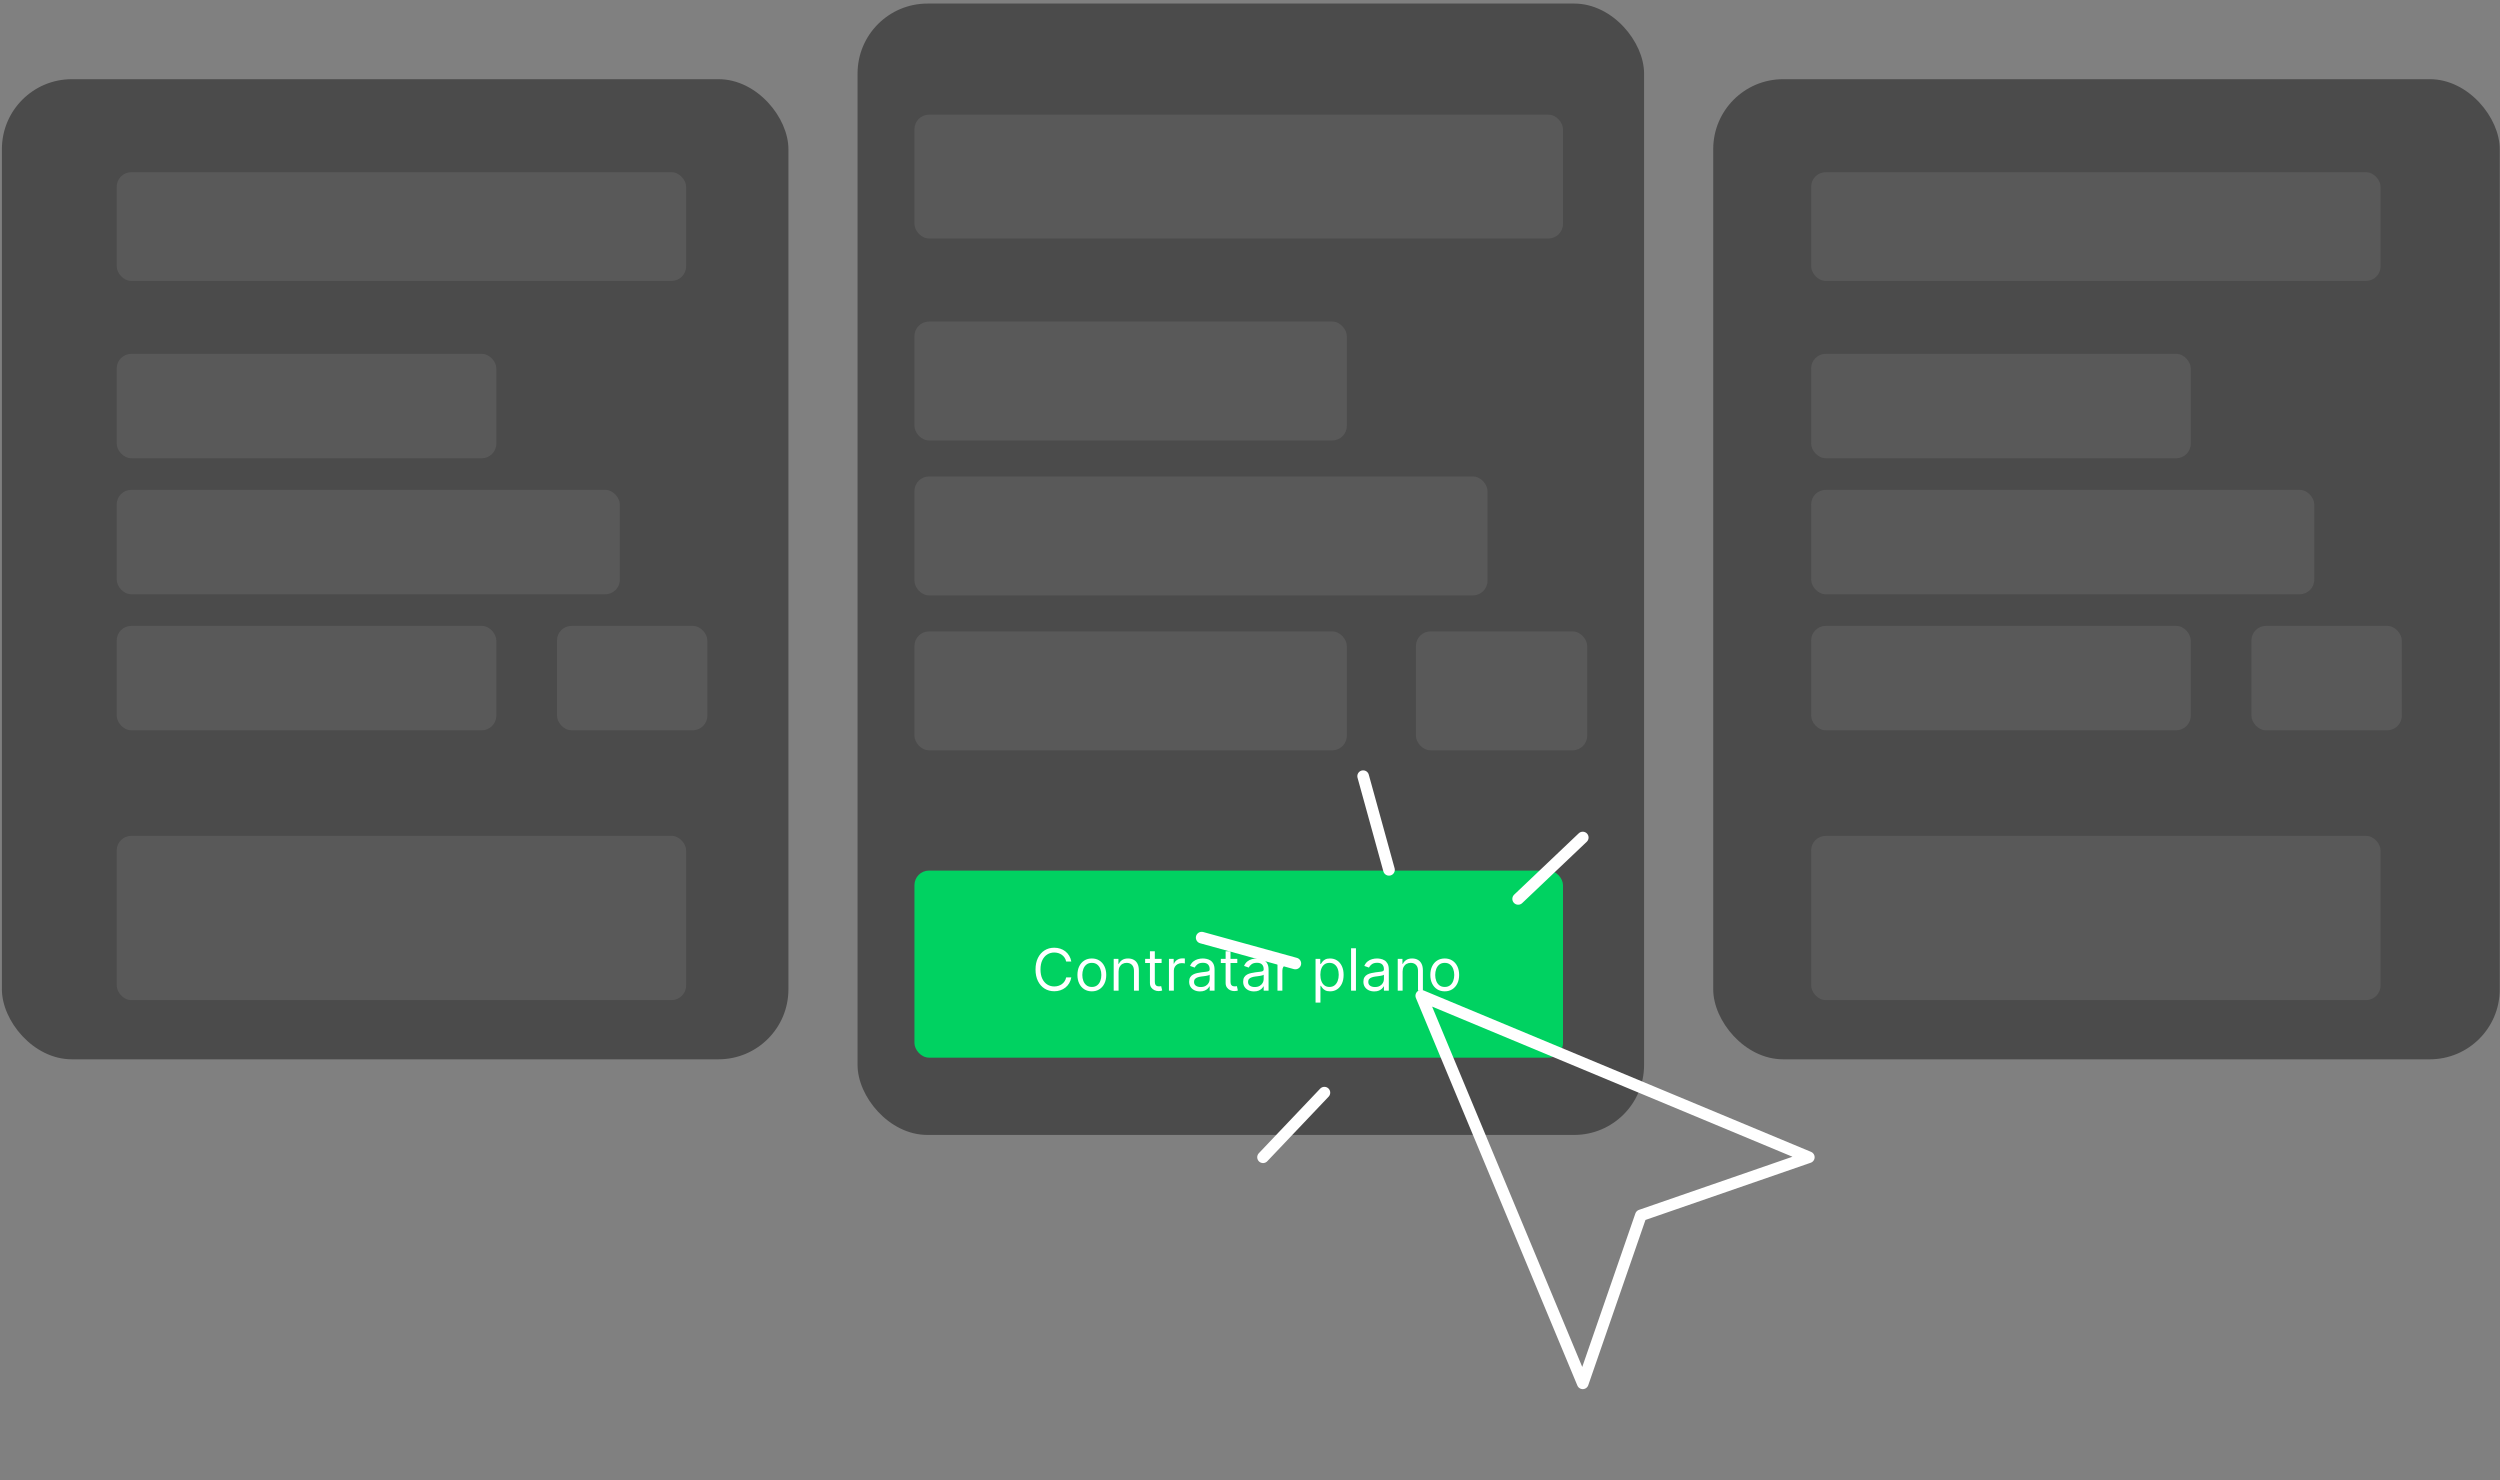
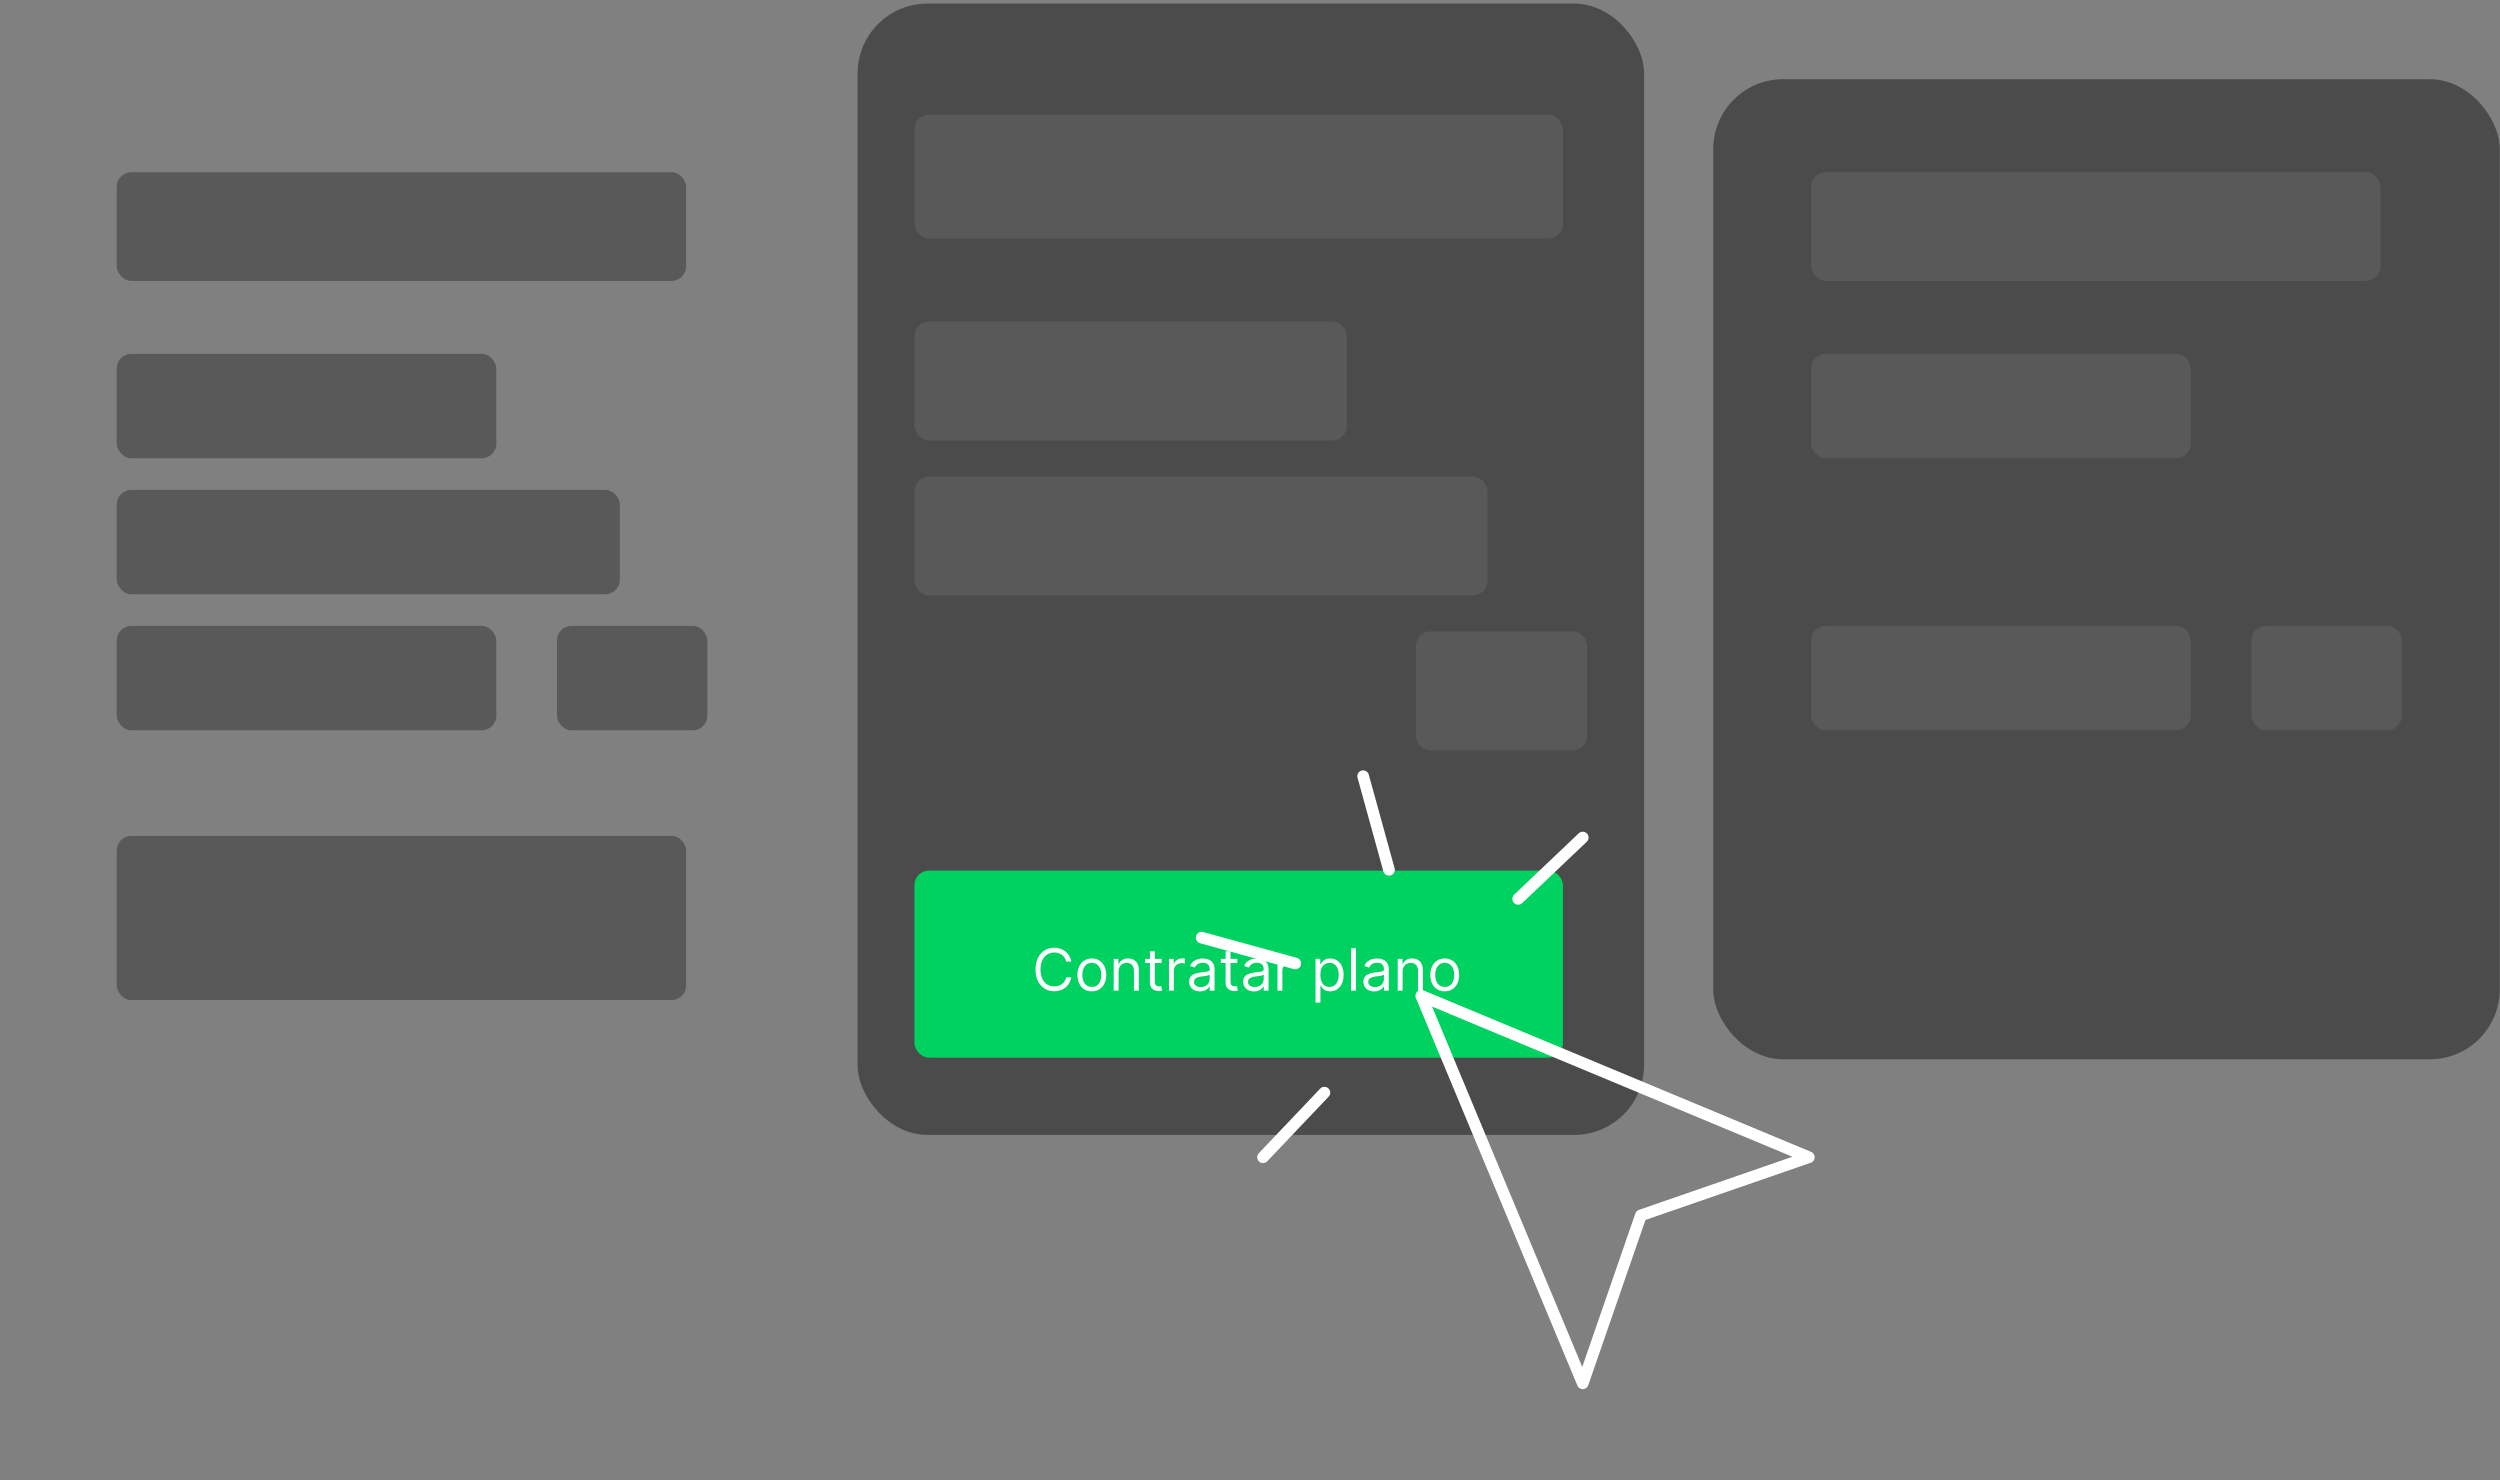
<svg xmlns="http://www.w3.org/2000/svg" width="429" height="254" viewBox="0 0 429 254" fill="none">
  <rect x="0" y="0" width="429" height="254" fill="#808080" stroke="none" />
-   <rect x="0.326" y="13.588" width="134.967" height="168.19" rx="12" fill="#4B4B4B" />
  <rect x="293.989" y="13.588" width="134.967" height="168.19" rx="12" fill="#4B4B4B" />
  <rect x="20.03" y="29.551" width="97.709" height="18.653" rx="2.5" fill="#595959" />
  <rect x="20.03" y="143.433" width="97.709" height="28.183" rx="2.5" fill="#595959" />
  <rect x="20.03" y="60.72" width="65.139" height="17.913" rx="2.5" fill="#595959" />
  <rect x="95.581" y="107.402" width="25.801" height="17.913" rx="2.5" fill="#595959" />
  <rect x="20.03" y="84.061" width="86.334" height="17.913" rx="2.5" fill="#595959" />
  <rect x="20.03" y="107.402" width="65.139" height="17.913" rx="2.5" fill="#595959" />
  <rect x="310.796" y="29.551" width="97.709" height="18.653" rx="2.5" fill="#595959" />
-   <rect x="310.796" y="143.433" width="97.709" height="28.183" rx="2.5" fill="#595959" />
  <rect x="310.796" y="60.72" width="65.139" height="17.913" rx="2.5" fill="#595959" />
  <rect x="386.347" y="107.402" width="25.801" height="17.913" rx="2.5" fill="#595959" />
-   <rect x="310.796" y="84.061" width="86.334" height="17.913" rx="2.5" fill="#595959" />
  <rect x="310.796" y="107.402" width="65.139" height="17.913" rx="2.5" fill="#595959" />
  <rect x="147.157" y="0.611" width="134.967" height="194.145" rx="12" fill="#4B4B4B" />
  <rect x="156.92" y="19.677" width="111.291" height="21.246" rx="2.5" fill="#595959" />
  <rect x="156.92" y="149.39" width="111.291" height="32.101" rx="2.5" fill="#00D261" />
  <rect x="156.92" y="55.178" width="74.194" height="20.403" rx="2.5" fill="#595959" />
  <rect x="242.974" y="108.35" width="29.388" height="20.403" rx="2.5" fill="#595959" />
  <rect x="156.92" y="81.764" width="98.335" height="20.403" rx="2.5" fill="#595959" />
-   <rect x="156.92" y="108.35" width="74.194" height="20.403" rx="2.5" fill="#595959" />
-   <path d="M183.834 165H182.953C182.901 164.747 182.81 164.524 182.679 164.332C182.552 164.141 182.395 163.98 182.211 163.849C182.028 163.717 181.826 163.617 181.603 163.551C181.381 163.485 181.149 163.452 180.907 163.452C180.467 163.452 180.068 163.563 179.711 163.786C179.356 164.008 179.073 164.336 178.862 164.769C178.654 165.202 178.549 165.734 178.549 166.364C178.549 166.993 178.654 167.525 178.862 167.958C179.073 168.391 179.356 168.719 179.711 168.942C180.068 169.164 180.467 169.276 180.907 169.276C181.149 169.276 181.381 169.242 181.603 169.176C181.826 169.11 182.028 169.012 182.211 168.881C182.395 168.749 182.552 168.587 182.679 168.395C182.81 168.201 182.901 167.978 182.953 167.727H183.834C183.767 168.099 183.647 168.432 183.471 168.725C183.296 169.019 183.078 169.268 182.818 169.474C182.558 169.678 182.265 169.833 181.941 169.94C181.619 170.046 181.274 170.099 180.907 170.099C180.287 170.099 179.736 169.948 179.253 169.645C178.77 169.342 178.39 168.911 178.113 168.352C177.836 167.794 177.697 167.131 177.697 166.364C177.697 165.597 177.836 164.934 178.113 164.375C178.39 163.816 178.77 163.385 179.253 163.082C179.736 162.779 180.287 162.628 180.907 162.628C181.274 162.628 181.619 162.681 181.941 162.788C182.265 162.894 182.558 163.05 182.818 163.256C183.078 163.46 183.296 163.709 183.471 164.002C183.647 164.293 183.767 164.626 183.834 165ZM187.359 170.114C186.867 170.114 186.434 169.996 186.063 169.762C185.693 169.528 185.405 169.2 185.196 168.778C184.99 168.357 184.887 167.865 184.887 167.301C184.887 166.733 184.99 166.237 185.196 165.813C185.405 165.389 185.693 165.06 186.063 164.826C186.434 164.592 186.867 164.474 187.359 164.474C187.851 164.474 188.282 164.592 188.652 164.826C189.023 165.06 189.312 165.389 189.518 165.813C189.726 166.237 189.831 166.733 189.831 167.301C189.831 167.865 189.726 168.357 189.518 168.778C189.312 169.2 189.023 169.528 188.652 169.762C188.282 169.996 187.851 170.114 187.359 170.114ZM187.359 169.361C187.733 169.361 188.041 169.265 188.282 169.073C188.524 168.881 188.702 168.629 188.818 168.317C188.934 168.004 188.992 167.666 188.992 167.301C188.992 166.937 188.934 166.597 188.818 166.282C188.702 165.967 188.524 165.713 188.282 165.518C188.041 165.324 187.733 165.227 187.359 165.227C186.985 165.227 186.677 165.324 186.436 165.518C186.194 165.713 186.015 165.967 185.899 166.282C185.783 166.597 185.725 166.937 185.725 167.301C185.725 167.666 185.783 168.004 185.899 168.317C186.015 168.629 186.194 168.881 186.436 169.073C186.677 169.265 186.985 169.361 187.359 169.361ZM191.948 166.719V170H191.11V164.545H191.92V165.398H191.991C192.118 165.121 192.313 164.898 192.573 164.73C192.833 164.56 193.17 164.474 193.581 164.474C193.951 164.474 194.274 164.55 194.551 164.702C194.828 164.851 195.043 165.078 195.197 165.384C195.351 165.687 195.428 166.07 195.428 166.534V170H194.59V166.591C194.59 166.162 194.479 165.829 194.256 165.589C194.034 165.348 193.728 165.227 193.34 165.227C193.072 165.227 192.833 165.285 192.623 165.401C192.414 165.517 192.25 165.687 192.129 165.909C192.008 166.132 191.948 166.402 191.948 166.719ZM199.332 164.545V165.256H196.505V164.545H199.332ZM197.329 163.239H198.167V168.438C198.167 168.674 198.201 168.852 198.27 168.97C198.341 169.086 198.431 169.164 198.54 169.205C198.651 169.242 198.768 169.261 198.891 169.261C198.984 169.261 199.059 169.257 199.119 169.247C199.178 169.235 199.225 169.226 199.261 169.219L199.431 169.972C199.374 169.993 199.295 170.014 199.193 170.036C199.091 170.059 198.962 170.071 198.806 170.071C198.569 170.071 198.337 170.02 198.11 169.918C197.885 169.817 197.698 169.661 197.549 169.453C197.402 169.245 197.329 168.982 197.329 168.665V163.239ZM200.592 170V164.545H201.402V165.369H201.459C201.558 165.099 201.738 164.88 201.999 164.712C202.259 164.544 202.552 164.46 202.879 164.46C202.941 164.46 203.018 164.461 203.11 164.464C203.202 164.466 203.272 164.47 203.32 164.474V165.327C203.291 165.32 203.226 165.309 203.124 165.295C203.025 165.278 202.919 165.27 202.808 165.27C202.543 165.27 202.306 165.326 202.098 165.437C201.892 165.546 201.729 165.697 201.608 165.891C201.49 166.083 201.43 166.302 201.43 166.548V170H200.592ZM205.918 170.128C205.572 170.128 205.259 170.063 204.977 169.933C204.695 169.8 204.472 169.609 204.306 169.361C204.14 169.11 204.057 168.807 204.057 168.452C204.057 168.139 204.119 167.886 204.242 167.692C204.365 167.495 204.53 167.341 204.736 167.23C204.942 167.119 205.169 167.036 205.417 166.982C205.668 166.925 205.92 166.88 206.174 166.847C206.505 166.804 206.774 166.772 206.98 166.751C207.188 166.727 207.34 166.688 207.434 166.634C207.531 166.579 207.58 166.484 207.58 166.349V166.321C207.58 165.971 207.484 165.698 207.292 165.504C207.103 165.31 206.815 165.213 206.429 165.213C206.029 165.213 205.716 165.301 205.488 165.476C205.261 165.651 205.101 165.838 205.009 166.037L204.214 165.753C204.356 165.421 204.545 165.163 204.782 164.979C205.021 164.792 205.281 164.661 205.563 164.588C205.847 164.512 206.126 164.474 206.401 164.474C206.576 164.474 206.777 164.496 207.005 164.538C207.234 164.579 207.456 164.663 207.669 164.79C207.884 164.918 208.063 165.111 208.205 165.369C208.347 165.627 208.418 165.973 208.418 166.406V170H207.58V169.261H207.537C207.481 169.38 207.386 169.506 207.253 169.641C207.121 169.776 206.944 169.891 206.724 169.986C206.504 170.08 206.235 170.128 205.918 170.128ZM206.046 169.375C206.377 169.375 206.657 169.31 206.884 169.18C207.114 169.049 207.286 168.881 207.402 168.675C207.521 168.469 207.58 168.253 207.58 168.026V167.259C207.545 167.301 207.466 167.34 207.346 167.376C207.227 167.409 207.09 167.438 206.934 167.464C206.78 167.488 206.629 167.509 206.483 167.528C206.338 167.545 206.221 167.559 206.131 167.571C205.913 167.599 205.71 167.646 205.52 167.71C205.333 167.771 205.182 167.865 205.066 167.99C204.952 168.113 204.895 168.281 204.895 168.494C204.895 168.786 205.003 169.006 205.219 169.155C205.436 169.302 205.712 169.375 206.046 169.375ZM212.32 164.545V165.256H209.493V164.545H212.32ZM210.317 163.239H211.155V168.438C211.155 168.674 211.189 168.852 211.258 168.97C211.329 169.086 211.419 169.164 211.528 169.205C211.639 169.242 211.756 169.261 211.88 169.261C211.972 169.261 212.048 169.257 212.107 169.247C212.166 169.235 212.213 169.226 212.249 169.219L212.419 169.972C212.363 169.993 212.283 170.014 212.181 170.036C212.08 170.059 211.951 170.071 211.794 170.071C211.558 170.071 211.326 170.02 211.098 169.918C210.873 169.817 210.686 169.661 210.537 169.453C210.39 169.245 210.317 168.982 210.317 168.665V163.239ZM215.186 170.128C214.84 170.128 214.526 170.063 214.245 169.933C213.963 169.8 213.739 169.609 213.573 169.361C213.408 169.11 213.325 168.807 213.325 168.452C213.325 168.139 213.386 167.886 213.51 167.692C213.633 167.495 213.797 167.341 214.003 167.23C214.209 167.119 214.436 167.036 214.685 166.982C214.936 166.925 215.188 166.88 215.441 166.847C215.773 166.804 216.041 166.772 216.247 166.751C216.456 166.727 216.607 166.688 216.702 166.634C216.799 166.579 216.848 166.484 216.848 166.349V166.321C216.848 165.971 216.752 165.698 216.56 165.504C216.371 165.31 216.083 165.213 215.697 165.213C215.297 165.213 214.983 165.301 214.756 165.476C214.529 165.651 214.369 165.838 214.277 166.037L213.481 165.753C213.623 165.421 213.813 165.163 214.049 164.979C214.288 164.792 214.549 164.661 214.831 164.588C215.115 164.512 215.394 164.474 215.669 164.474C215.844 164.474 216.045 164.496 216.272 164.538C216.502 164.579 216.723 164.663 216.936 164.79C217.152 164.918 217.331 165.111 217.473 165.369C217.615 165.627 217.686 165.973 217.686 166.406V170H216.848V169.261H216.805C216.748 169.38 216.653 169.506 216.521 169.641C216.388 169.776 216.212 169.891 215.992 169.986C215.772 170.08 215.503 170.128 215.186 170.128ZM215.314 169.375C215.645 169.375 215.924 169.31 216.152 169.18C216.381 169.049 216.554 168.881 216.67 168.675C216.788 168.469 216.848 168.253 216.848 168.026V167.259C216.812 167.301 216.734 167.34 216.613 167.376C216.495 167.409 216.358 167.438 216.201 167.464C216.047 167.488 215.897 167.509 215.75 167.528C215.606 167.545 215.489 167.559 215.399 167.571C215.181 167.599 214.977 167.646 214.788 167.71C214.601 167.771 214.449 167.865 214.333 167.99C214.22 168.113 214.163 168.281 214.163 168.494C214.163 168.786 214.271 169.006 214.486 169.155C214.704 169.302 214.98 169.375 215.314 169.375ZM219.215 170V164.545H220.025V165.369H220.082C220.181 165.099 220.361 164.88 220.622 164.712C220.882 164.544 221.176 164.46 221.502 164.46C221.564 164.46 221.641 164.461 221.733 164.464C221.825 164.466 221.895 164.47 221.943 164.474V165.327C221.914 165.32 221.849 165.309 221.747 165.295C221.648 165.278 221.542 165.27 221.431 165.27C221.166 165.27 220.929 165.326 220.721 165.437C220.515 165.546 220.352 165.697 220.231 165.891C220.113 166.083 220.053 166.302 220.053 166.548V170H219.215ZM225.749 172.045V164.545H226.558V165.412H226.658C226.719 165.317 226.804 165.196 226.913 165.05C227.025 164.901 227.183 164.768 227.389 164.652C227.597 164.534 227.879 164.474 228.234 164.474C228.694 164.474 229.098 164.589 229.449 164.819C229.799 165.049 230.073 165.374 230.269 165.795C230.466 166.217 230.564 166.714 230.564 167.287C230.564 167.865 230.466 168.365 230.269 168.789C230.073 169.21 229.8 169.537 229.452 169.769C229.104 169.999 228.703 170.114 228.249 170.114C227.898 170.114 227.618 170.056 227.407 169.94C227.196 169.821 227.034 169.687 226.92 169.538C226.807 169.387 226.719 169.261 226.658 169.162H226.587V172.045H225.749ZM226.572 167.273C226.572 167.685 226.633 168.048 226.753 168.363C226.874 168.675 227.051 168.92 227.283 169.098C227.515 169.273 227.799 169.361 228.135 169.361C228.485 169.361 228.778 169.268 229.012 169.084C229.249 168.897 229.426 168.646 229.545 168.331C229.665 168.014 229.726 167.661 229.726 167.273C229.726 166.889 229.667 166.544 229.548 166.236C229.432 165.926 229.256 165.681 229.019 165.501C228.785 165.318 228.49 165.227 228.135 165.227C227.794 165.227 227.508 165.314 227.276 165.487C227.044 165.657 226.868 165.896 226.75 166.204C226.632 166.509 226.572 166.866 226.572 167.273ZM232.68 162.727V170H231.842V162.727H232.68ZM235.82 170.128C235.475 170.128 235.161 170.063 234.879 169.933C234.598 169.8 234.374 169.609 234.208 169.361C234.042 169.11 233.96 168.807 233.96 168.452C233.96 168.139 234.021 167.886 234.144 167.692C234.267 167.495 234.432 167.341 234.638 167.23C234.844 167.119 235.071 167.036 235.32 166.982C235.571 166.925 235.823 166.88 236.076 166.847C236.408 166.804 236.676 166.772 236.882 166.751C237.091 166.727 237.242 166.688 237.337 166.634C237.434 166.579 237.482 166.484 237.482 166.349V166.321C237.482 165.971 237.386 165.698 237.195 165.504C237.005 165.31 236.718 165.213 236.332 165.213C235.932 165.213 235.618 165.301 235.391 165.476C235.163 165.651 235.004 165.838 234.911 166.037L234.116 165.753C234.258 165.421 234.447 165.163 234.684 164.979C234.923 164.792 235.184 164.661 235.465 164.588C235.749 164.512 236.029 164.474 236.303 164.474C236.479 164.474 236.68 164.496 236.907 164.538C237.137 164.579 237.358 164.663 237.571 164.79C237.787 164.918 237.965 165.111 238.107 165.369C238.249 165.627 238.32 165.973 238.32 166.406V170H237.482V169.261H237.44C237.383 169.38 237.288 169.506 237.156 169.641C237.023 169.776 236.847 169.891 236.627 169.986C236.406 170.08 236.138 170.128 235.82 170.128ZM235.948 169.375C236.28 169.375 236.559 169.31 236.786 169.18C237.016 169.049 237.189 168.881 237.305 168.675C237.423 168.469 237.482 168.253 237.482 168.026V167.259C237.447 167.301 237.369 167.34 237.248 167.376C237.13 167.409 236.992 167.438 236.836 167.464C236.682 167.488 236.532 167.509 236.385 167.528C236.241 167.545 236.123 167.559 236.034 167.571C235.816 167.599 235.612 167.646 235.423 167.71C235.236 167.771 235.084 167.865 234.968 167.99C234.855 168.113 234.798 168.281 234.798 168.494C234.798 168.786 234.905 169.006 235.121 169.155C235.339 169.302 235.614 169.375 235.948 169.375ZM240.688 166.719V170H239.85V164.545H240.66V165.398H240.731C240.859 165.121 241.053 164.898 241.313 164.73C241.574 164.56 241.91 164.474 242.322 164.474C242.691 164.474 243.014 164.55 243.291 164.702C243.568 164.851 243.784 165.078 243.937 165.384C244.091 165.687 244.168 166.07 244.168 166.534V170H243.33V166.591C243.33 166.162 243.219 165.829 242.996 165.589C242.774 165.348 242.468 165.227 242.08 165.227C241.813 165.227 241.574 165.285 241.363 165.401C241.155 165.517 240.99 165.687 240.869 165.909C240.749 166.132 240.688 166.402 240.688 166.719ZM247.916 170.114C247.423 170.114 246.991 169.996 246.619 169.762C246.25 169.528 245.961 169.2 245.753 168.778C245.547 168.357 245.444 167.865 245.444 167.301C245.444 166.733 245.547 166.237 245.753 165.813C245.961 165.389 246.25 165.06 246.619 164.826C246.991 164.592 247.423 164.474 247.916 164.474C248.408 164.474 248.839 164.592 249.208 164.826C249.58 165.06 249.869 165.389 250.075 165.813C250.283 166.237 250.387 166.733 250.387 167.301C250.387 167.865 250.283 168.357 250.075 168.778C249.869 169.2 249.58 169.528 249.208 169.762C248.839 169.996 248.408 170.114 247.916 170.114ZM247.916 169.361C248.29 169.361 248.597 169.265 248.839 169.073C249.08 168.881 249.259 168.629 249.375 168.317C249.491 168.004 249.549 167.666 249.549 167.301C249.549 166.937 249.491 166.597 249.375 166.282C249.259 165.967 249.08 165.713 248.839 165.518C248.597 165.324 248.29 165.227 247.916 165.227C247.542 165.227 247.234 165.324 246.992 165.518C246.751 165.713 246.572 165.967 246.456 166.282C246.34 166.597 246.282 166.937 246.282 167.301C246.282 167.666 246.34 168.004 246.456 168.317C246.572 168.629 246.751 168.881 246.992 169.073C247.234 169.265 247.542 169.361 247.916 169.361Z" fill="white" />
+   <path d="M183.834 165H182.953C182.901 164.747 182.81 164.524 182.679 164.332C182.552 164.141 182.395 163.98 182.211 163.849C182.028 163.717 181.826 163.617 181.603 163.551C181.381 163.485 181.149 163.452 180.907 163.452C180.467 163.452 180.068 163.563 179.711 163.786C179.356 164.008 179.073 164.336 178.862 164.769C178.654 165.202 178.549 165.734 178.549 166.364C178.549 166.993 178.654 167.525 178.862 167.958C179.073 168.391 179.356 168.719 179.711 168.942C180.068 169.164 180.467 169.276 180.907 169.276C181.149 169.276 181.381 169.242 181.603 169.176C181.826 169.11 182.028 169.012 182.211 168.881C182.395 168.749 182.552 168.587 182.679 168.395C182.81 168.201 182.901 167.978 182.953 167.727H183.834C183.767 168.099 183.647 168.432 183.471 168.725C183.296 169.019 183.078 169.268 182.818 169.474C182.558 169.678 182.265 169.833 181.941 169.94C181.619 170.046 181.274 170.099 180.907 170.099C180.287 170.099 179.736 169.948 179.253 169.645C178.77 169.342 178.39 168.911 178.113 168.352C177.836 167.794 177.697 167.131 177.697 166.364C177.697 165.597 177.836 164.934 178.113 164.375C178.39 163.816 178.77 163.385 179.253 163.082C179.736 162.779 180.287 162.628 180.907 162.628C181.274 162.628 181.619 162.681 181.941 162.788C182.265 162.894 182.558 163.05 182.818 163.256C183.078 163.46 183.296 163.709 183.471 164.002C183.647 164.293 183.767 164.626 183.834 165ZM187.359 170.114C186.867 170.114 186.434 169.996 186.063 169.762C185.693 169.528 185.405 169.2 185.196 168.778C184.99 168.357 184.887 167.865 184.887 167.301C184.887 166.733 184.99 166.237 185.196 165.813C185.405 165.389 185.693 165.06 186.063 164.826C186.434 164.592 186.867 164.474 187.359 164.474C187.851 164.474 188.282 164.592 188.652 164.826C189.023 165.06 189.312 165.389 189.518 165.813C189.726 166.237 189.831 166.733 189.831 167.301C189.831 167.865 189.726 168.357 189.518 168.778C189.312 169.2 189.023 169.528 188.652 169.762C188.282 169.996 187.851 170.114 187.359 170.114ZM187.359 169.361C187.733 169.361 188.041 169.265 188.282 169.073C188.524 168.881 188.702 168.629 188.818 168.317C188.934 168.004 188.992 167.666 188.992 167.301C188.992 166.937 188.934 166.597 188.818 166.282C188.702 165.967 188.524 165.713 188.282 165.518C188.041 165.324 187.733 165.227 187.359 165.227C186.985 165.227 186.677 165.324 186.436 165.518C186.194 165.713 186.015 165.967 185.899 166.282C185.783 166.597 185.725 166.937 185.725 167.301C185.725 167.666 185.783 168.004 185.899 168.317C186.015 168.629 186.194 168.881 186.436 169.073C186.677 169.265 186.985 169.361 187.359 169.361ZM191.948 166.719V170H191.11V164.545H191.92V165.398H191.991C192.118 165.121 192.313 164.898 192.573 164.73C192.833 164.56 193.17 164.474 193.581 164.474C193.951 164.474 194.274 164.55 194.551 164.702C194.828 164.851 195.043 165.078 195.197 165.384C195.351 165.687 195.428 166.07 195.428 166.534V170H194.59V166.591C194.59 166.162 194.479 165.829 194.256 165.589C194.034 165.348 193.728 165.227 193.34 165.227C193.072 165.227 192.833 165.285 192.623 165.401C192.414 165.517 192.25 165.687 192.129 165.909C192.008 166.132 191.948 166.402 191.948 166.719ZM199.332 164.545V165.256H196.505V164.545H199.332ZM197.329 163.239H198.167V168.438C198.167 168.674 198.201 168.852 198.27 168.97C198.341 169.086 198.431 169.164 198.54 169.205C198.651 169.242 198.768 169.261 198.891 169.261C198.984 169.261 199.059 169.257 199.119 169.247C199.178 169.235 199.225 169.226 199.261 169.219L199.431 169.972C199.374 169.993 199.295 170.014 199.193 170.036C199.091 170.059 198.962 170.071 198.806 170.071C198.569 170.071 198.337 170.02 198.11 169.918C197.885 169.817 197.698 169.661 197.549 169.453C197.402 169.245 197.329 168.982 197.329 168.665V163.239ZM200.592 170V164.545H201.402V165.369H201.459C201.558 165.099 201.738 164.88 201.999 164.712C202.259 164.544 202.552 164.46 202.879 164.46C202.941 164.46 203.018 164.461 203.11 164.464C203.202 164.466 203.272 164.47 203.32 164.474V165.327C203.291 165.32 203.226 165.309 203.124 165.295C203.025 165.278 202.919 165.27 202.808 165.27C202.543 165.27 202.306 165.326 202.098 165.437C201.892 165.546 201.729 165.697 201.608 165.891C201.49 166.083 201.43 166.302 201.43 166.548V170H200.592ZM205.918 170.128C205.572 170.128 205.259 170.063 204.977 169.933C204.695 169.8 204.472 169.609 204.306 169.361C204.14 169.11 204.057 168.807 204.057 168.452C204.057 168.139 204.119 167.886 204.242 167.692C204.365 167.495 204.53 167.341 204.736 167.23C204.942 167.119 205.169 167.036 205.417 166.982C205.668 166.925 205.92 166.88 206.174 166.847C206.505 166.804 206.774 166.772 206.98 166.751C207.188 166.727 207.34 166.688 207.434 166.634C207.531 166.579 207.58 166.484 207.58 166.349V166.321C207.58 165.971 207.484 165.698 207.292 165.504C207.103 165.31 206.815 165.213 206.429 165.213C206.029 165.213 205.716 165.301 205.488 165.476C205.261 165.651 205.101 165.838 205.009 166.037L204.214 165.753C204.356 165.421 204.545 165.163 204.782 164.979C205.021 164.792 205.281 164.661 205.563 164.588C205.847 164.512 206.126 164.474 206.401 164.474C206.576 164.474 206.777 164.496 207.005 164.538C207.234 164.579 207.456 164.663 207.669 164.79C207.884 164.918 208.063 165.111 208.205 165.369C208.347 165.627 208.418 165.973 208.418 166.406V170H207.58V169.261H207.537C207.481 169.38 207.386 169.506 207.253 169.641C207.121 169.776 206.944 169.891 206.724 169.986C206.504 170.08 206.235 170.128 205.918 170.128ZM206.046 169.375C206.377 169.375 206.657 169.31 206.884 169.18C207.114 169.049 207.286 168.881 207.402 168.675C207.521 168.469 207.58 168.253 207.58 168.026V167.259C207.227 167.409 207.09 167.438 206.934 167.464C206.78 167.488 206.629 167.509 206.483 167.528C206.338 167.545 206.221 167.559 206.131 167.571C205.913 167.599 205.71 167.646 205.52 167.71C205.333 167.771 205.182 167.865 205.066 167.99C204.952 168.113 204.895 168.281 204.895 168.494C204.895 168.786 205.003 169.006 205.219 169.155C205.436 169.302 205.712 169.375 206.046 169.375ZM212.32 164.545V165.256H209.493V164.545H212.32ZM210.317 163.239H211.155V168.438C211.155 168.674 211.189 168.852 211.258 168.97C211.329 169.086 211.419 169.164 211.528 169.205C211.639 169.242 211.756 169.261 211.88 169.261C211.972 169.261 212.048 169.257 212.107 169.247C212.166 169.235 212.213 169.226 212.249 169.219L212.419 169.972C212.363 169.993 212.283 170.014 212.181 170.036C212.08 170.059 211.951 170.071 211.794 170.071C211.558 170.071 211.326 170.02 211.098 169.918C210.873 169.817 210.686 169.661 210.537 169.453C210.39 169.245 210.317 168.982 210.317 168.665V163.239ZM215.186 170.128C214.84 170.128 214.526 170.063 214.245 169.933C213.963 169.8 213.739 169.609 213.573 169.361C213.408 169.11 213.325 168.807 213.325 168.452C213.325 168.139 213.386 167.886 213.51 167.692C213.633 167.495 213.797 167.341 214.003 167.23C214.209 167.119 214.436 167.036 214.685 166.982C214.936 166.925 215.188 166.88 215.441 166.847C215.773 166.804 216.041 166.772 216.247 166.751C216.456 166.727 216.607 166.688 216.702 166.634C216.799 166.579 216.848 166.484 216.848 166.349V166.321C216.848 165.971 216.752 165.698 216.56 165.504C216.371 165.31 216.083 165.213 215.697 165.213C215.297 165.213 214.983 165.301 214.756 165.476C214.529 165.651 214.369 165.838 214.277 166.037L213.481 165.753C213.623 165.421 213.813 165.163 214.049 164.979C214.288 164.792 214.549 164.661 214.831 164.588C215.115 164.512 215.394 164.474 215.669 164.474C215.844 164.474 216.045 164.496 216.272 164.538C216.502 164.579 216.723 164.663 216.936 164.79C217.152 164.918 217.331 165.111 217.473 165.369C217.615 165.627 217.686 165.973 217.686 166.406V170H216.848V169.261H216.805C216.748 169.38 216.653 169.506 216.521 169.641C216.388 169.776 216.212 169.891 215.992 169.986C215.772 170.08 215.503 170.128 215.186 170.128ZM215.314 169.375C215.645 169.375 215.924 169.31 216.152 169.18C216.381 169.049 216.554 168.881 216.67 168.675C216.788 168.469 216.848 168.253 216.848 168.026V167.259C216.812 167.301 216.734 167.34 216.613 167.376C216.495 167.409 216.358 167.438 216.201 167.464C216.047 167.488 215.897 167.509 215.75 167.528C215.606 167.545 215.489 167.559 215.399 167.571C215.181 167.599 214.977 167.646 214.788 167.71C214.601 167.771 214.449 167.865 214.333 167.99C214.22 168.113 214.163 168.281 214.163 168.494C214.163 168.786 214.271 169.006 214.486 169.155C214.704 169.302 214.98 169.375 215.314 169.375ZM219.215 170V164.545H220.025V165.369H220.082C220.181 165.099 220.361 164.88 220.622 164.712C220.882 164.544 221.176 164.46 221.502 164.46C221.564 164.46 221.641 164.461 221.733 164.464C221.825 164.466 221.895 164.47 221.943 164.474V165.327C221.914 165.32 221.849 165.309 221.747 165.295C221.648 165.278 221.542 165.27 221.431 165.27C221.166 165.27 220.929 165.326 220.721 165.437C220.515 165.546 220.352 165.697 220.231 165.891C220.113 166.083 220.053 166.302 220.053 166.548V170H219.215ZM225.749 172.045V164.545H226.558V165.412H226.658C226.719 165.317 226.804 165.196 226.913 165.05C227.025 164.901 227.183 164.768 227.389 164.652C227.597 164.534 227.879 164.474 228.234 164.474C228.694 164.474 229.098 164.589 229.449 164.819C229.799 165.049 230.073 165.374 230.269 165.795C230.466 166.217 230.564 166.714 230.564 167.287C230.564 167.865 230.466 168.365 230.269 168.789C230.073 169.21 229.8 169.537 229.452 169.769C229.104 169.999 228.703 170.114 228.249 170.114C227.898 170.114 227.618 170.056 227.407 169.94C227.196 169.821 227.034 169.687 226.92 169.538C226.807 169.387 226.719 169.261 226.658 169.162H226.587V172.045H225.749ZM226.572 167.273C226.572 167.685 226.633 168.048 226.753 168.363C226.874 168.675 227.051 168.92 227.283 169.098C227.515 169.273 227.799 169.361 228.135 169.361C228.485 169.361 228.778 169.268 229.012 169.084C229.249 168.897 229.426 168.646 229.545 168.331C229.665 168.014 229.726 167.661 229.726 167.273C229.726 166.889 229.667 166.544 229.548 166.236C229.432 165.926 229.256 165.681 229.019 165.501C228.785 165.318 228.49 165.227 228.135 165.227C227.794 165.227 227.508 165.314 227.276 165.487C227.044 165.657 226.868 165.896 226.75 166.204C226.632 166.509 226.572 166.866 226.572 167.273ZM232.68 162.727V170H231.842V162.727H232.68ZM235.82 170.128C235.475 170.128 235.161 170.063 234.879 169.933C234.598 169.8 234.374 169.609 234.208 169.361C234.042 169.11 233.96 168.807 233.96 168.452C233.96 168.139 234.021 167.886 234.144 167.692C234.267 167.495 234.432 167.341 234.638 167.23C234.844 167.119 235.071 167.036 235.32 166.982C235.571 166.925 235.823 166.88 236.076 166.847C236.408 166.804 236.676 166.772 236.882 166.751C237.091 166.727 237.242 166.688 237.337 166.634C237.434 166.579 237.482 166.484 237.482 166.349V166.321C237.482 165.971 237.386 165.698 237.195 165.504C237.005 165.31 236.718 165.213 236.332 165.213C235.932 165.213 235.618 165.301 235.391 165.476C235.163 165.651 235.004 165.838 234.911 166.037L234.116 165.753C234.258 165.421 234.447 165.163 234.684 164.979C234.923 164.792 235.184 164.661 235.465 164.588C235.749 164.512 236.029 164.474 236.303 164.474C236.479 164.474 236.68 164.496 236.907 164.538C237.137 164.579 237.358 164.663 237.571 164.79C237.787 164.918 237.965 165.111 238.107 165.369C238.249 165.627 238.32 165.973 238.32 166.406V170H237.482V169.261H237.44C237.383 169.38 237.288 169.506 237.156 169.641C237.023 169.776 236.847 169.891 236.627 169.986C236.406 170.08 236.138 170.128 235.82 170.128ZM235.948 169.375C236.28 169.375 236.559 169.31 236.786 169.18C237.016 169.049 237.189 168.881 237.305 168.675C237.423 168.469 237.482 168.253 237.482 168.026V167.259C237.447 167.301 237.369 167.34 237.248 167.376C237.13 167.409 236.992 167.438 236.836 167.464C236.682 167.488 236.532 167.509 236.385 167.528C236.241 167.545 236.123 167.559 236.034 167.571C235.816 167.599 235.612 167.646 235.423 167.71C235.236 167.771 235.084 167.865 234.968 167.99C234.855 168.113 234.798 168.281 234.798 168.494C234.798 168.786 234.905 169.006 235.121 169.155C235.339 169.302 235.614 169.375 235.948 169.375ZM240.688 166.719V170H239.85V164.545H240.66V165.398H240.731C240.859 165.121 241.053 164.898 241.313 164.73C241.574 164.56 241.91 164.474 242.322 164.474C242.691 164.474 243.014 164.55 243.291 164.702C243.568 164.851 243.784 165.078 243.937 165.384C244.091 165.687 244.168 166.07 244.168 166.534V170H243.33V166.591C243.33 166.162 243.219 165.829 242.996 165.589C242.774 165.348 242.468 165.227 242.08 165.227C241.813 165.227 241.574 165.285 241.363 165.401C241.155 165.517 240.99 165.687 240.869 165.909C240.749 166.132 240.688 166.402 240.688 166.719ZM247.916 170.114C247.423 170.114 246.991 169.996 246.619 169.762C246.25 169.528 245.961 169.2 245.753 168.778C245.547 168.357 245.444 167.865 245.444 167.301C245.444 166.733 245.547 166.237 245.753 165.813C245.961 165.389 246.25 165.06 246.619 164.826C246.991 164.592 247.423 164.474 247.916 164.474C248.408 164.474 248.839 164.592 249.208 164.826C249.58 165.06 249.869 165.389 250.075 165.813C250.283 166.237 250.387 166.733 250.387 167.301C250.387 167.865 250.283 168.357 250.075 168.778C249.869 169.2 249.58 169.528 249.208 169.762C248.839 169.996 248.408 170.114 247.916 170.114ZM247.916 169.361C248.29 169.361 248.597 169.265 248.839 169.073C249.08 168.881 249.259 168.629 249.375 168.317C249.491 168.004 249.549 167.666 249.549 167.301C249.549 166.937 249.491 166.597 249.375 166.282C249.259 165.967 249.08 165.713 248.839 165.518C248.597 165.324 248.29 165.227 247.916 165.227C247.542 165.227 247.234 165.324 246.992 165.518C246.751 165.713 246.572 165.967 246.456 166.282C246.34 166.597 246.282 166.937 246.282 167.301C246.282 167.666 246.34 168.004 246.456 168.317C246.572 168.629 246.751 168.881 246.992 169.073C247.234 169.265 247.542 169.361 247.916 169.361Z" fill="white" />
  <path d="M233.917 133.192L238.35 149.262M222.279 165.333L206.209 160.9M271.6 143.721L260.517 154.25M227.267 187.5L216.738 198.583M243.892 170.875L271.6 237.375L281.575 208.558L310.392 198.583L243.892 170.875Z" stroke="white" stroke-width="2" stroke-linecap="round" stroke-linejoin="round" />
</svg>